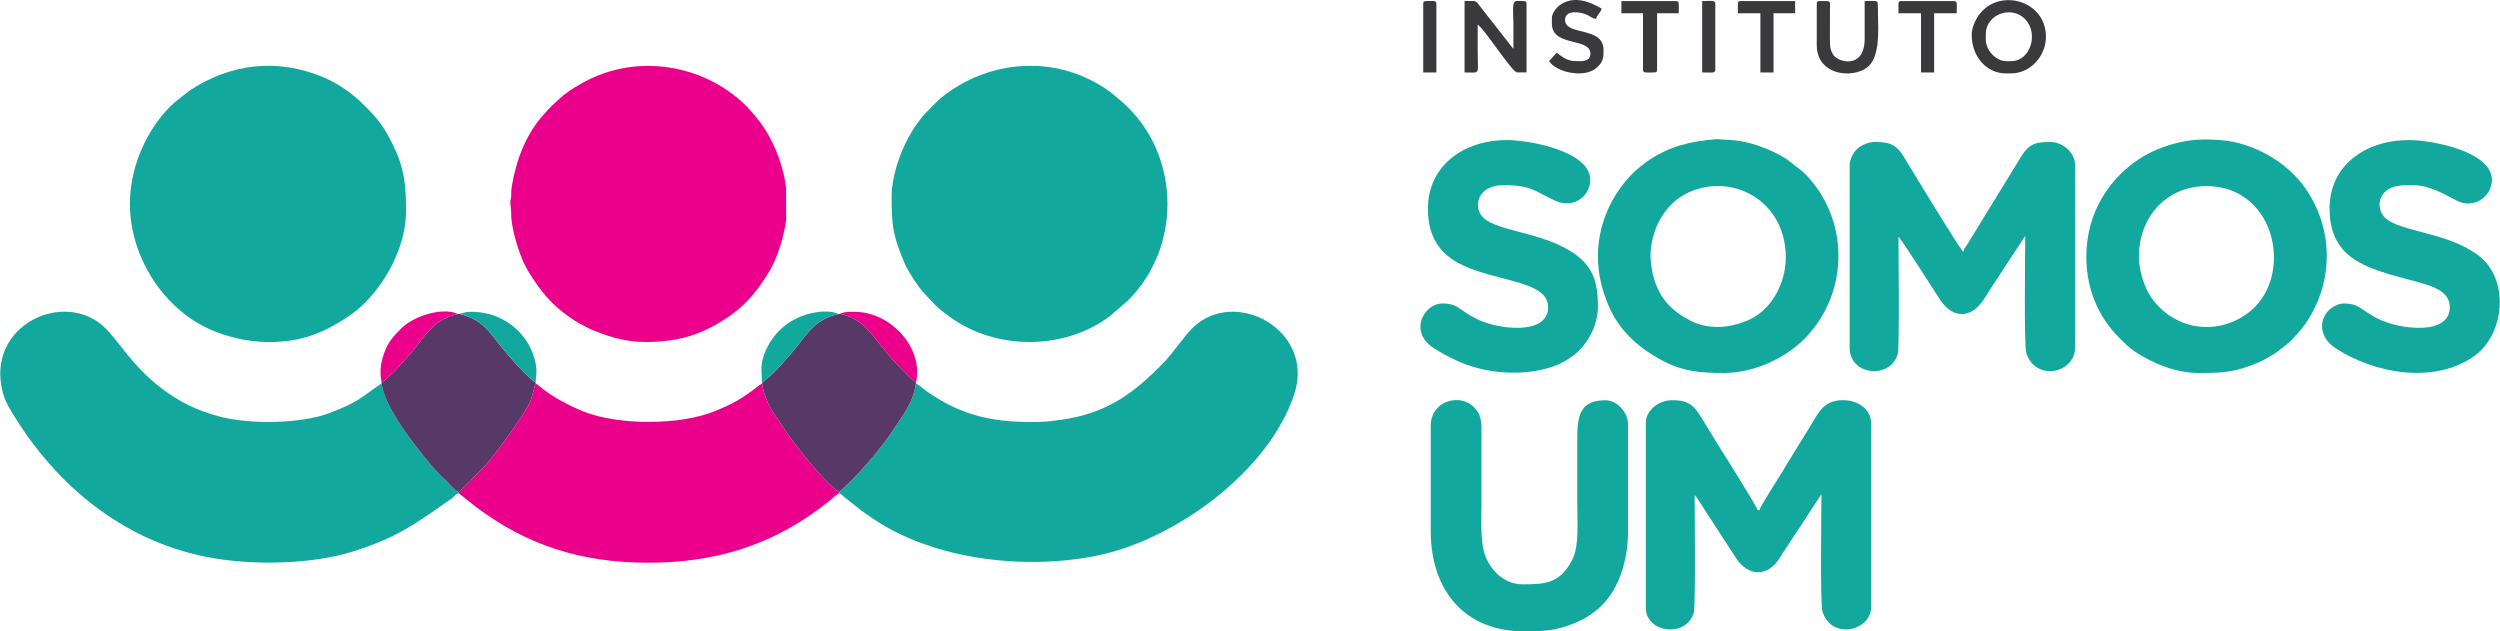
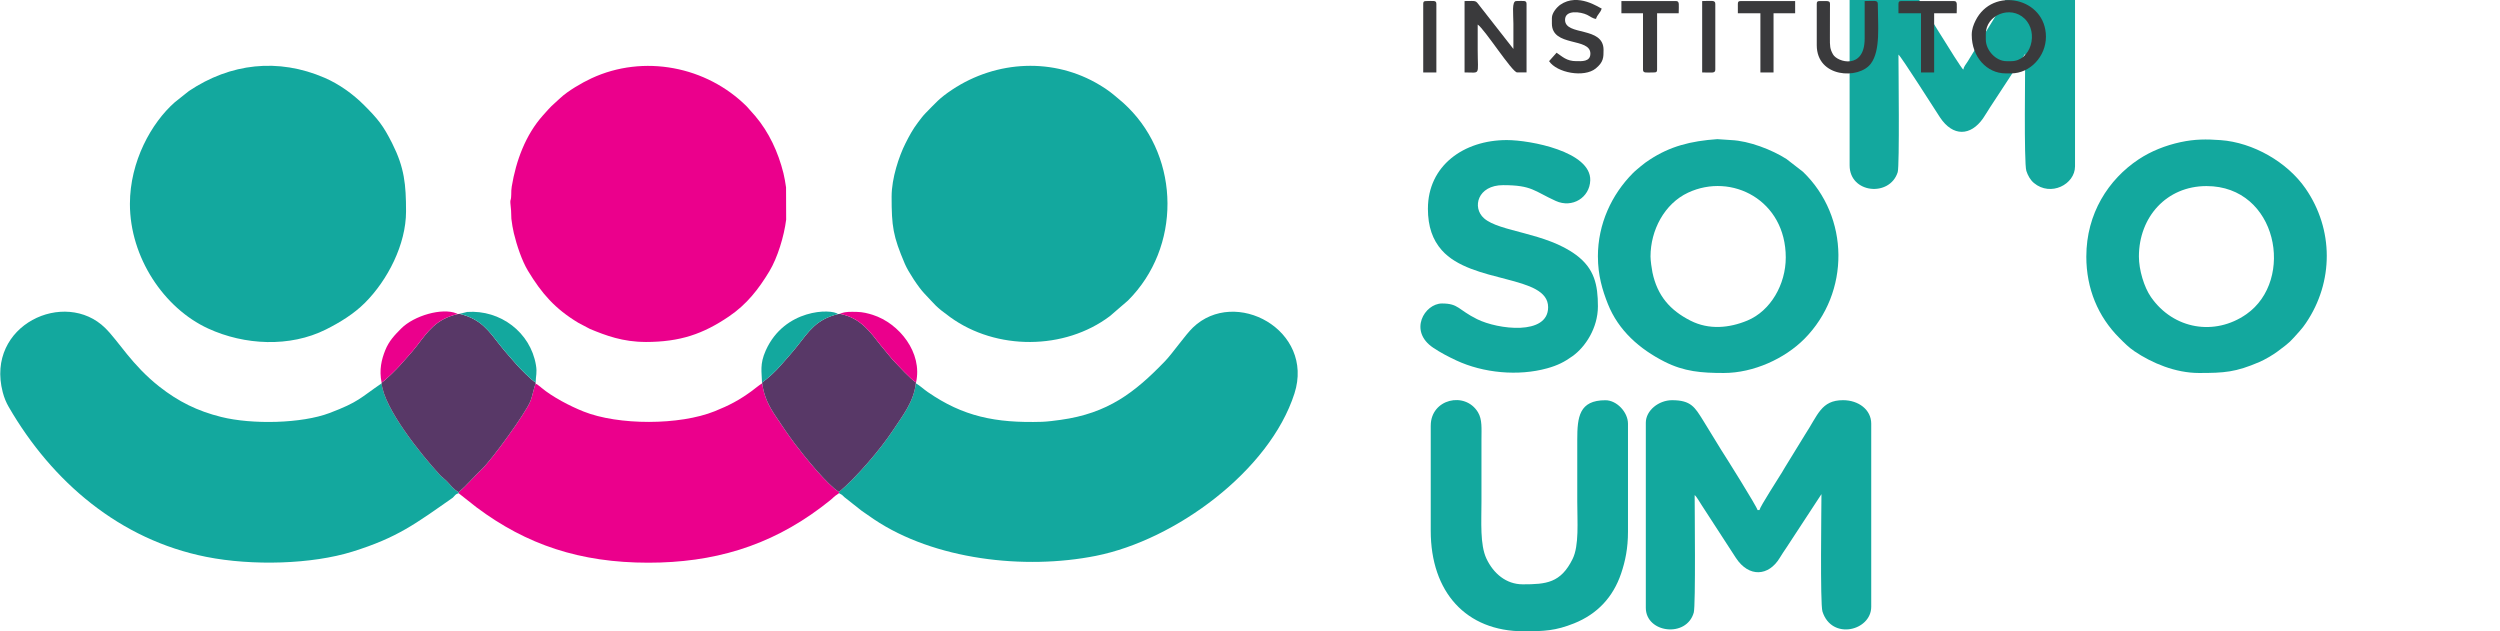
<svg xmlns="http://www.w3.org/2000/svg" xml:space="preserve" width="8.871in" height="2.24in" version="1.1" style="shape-rendering:geometricPrecision; text-rendering:geometricPrecision; image-rendering:optimizeQuality; fill-rule:evenodd; clip-rule:evenodd" viewBox="0 0 1787.24 451.38">
  <defs>
    <style type="text/css">
   
    .fil0 {fill:#13A89E}
    .fil3 {fill:#3A3A3C}
    .fil2 {fill:#583867}
    .fil1 {fill:#EB008C}
   
  </style>
  </defs>
  <g id="Layer_x0020_1">
    <g id="_1315258736">
      <path class="fil0" d="M654.69 274.08c-1.6,13.49 -9.38,22.97 -16.47,33.76 -8.81,13.41 -26.1,33.57 -38.46,43.92l0 0.89c2.44,1.29 1.88,0.93 3.86,2.85l12.39 9.78c3.09,2.1 5.58,3.93 8.73,6.04 43.13,28.93 107.59,36.33 158.73,26.13 56.74,-11.31 124.15,-60.73 141.93,-116.07 14.57,-45.34 -42.41,-76.26 -72.64,-47.12 -5.27,5.08 -14.63,18.51 -19.78,23.87 -21.84,22.69 -41.04,37.4 -74.76,42.09 -3.75,0.52 -9.57,1.29 -13.37,1.4 -33.48,1 -56.49,-3.93 -81.56,-21.24 -3.28,-2.26 -5.3,-4.37 -8.59,-6.32z" />
      <path class="fil0" d="M327.77 352.66l0.09 -0.7c-4.05,-2.22 -5.44,-4.8 -8.74,-8.1 -1.52,-1.52 -3.16,-2.59 -4.58,-4.12 -13.98,-15.08 -40.08,-47.82 -41.84,-65.65 -15.43,10.52 -16.17,13.24 -37.19,21.22 -20.02,7.59 -55.42,8.33 -77.5,2.83 -17.03,-4.24 -30.64,-11 -44.18,-21.64 -19.74,-15.52 -29.02,-32.31 -38.71,-41.88 -28.79,-28.44 -85.84,-2.25 -73.34,45.8 1.07,4.1 2.5,7.44 4.27,10.51 31.08,53.74 79.59,94.99 141.25,107.24 33.1,6.57 75.66,5.29 104.68,-3.78 32.19,-10.06 44.91,-19.87 71.61,-38.53 1.73,-1.65 1.79,-2.55 4.19,-3.19z" />
      <path class="fil0" d="M637.36 140.44c0,21.52 0.97,28.3 9.49,48.27 2.39,5.6 9.68,16.7 13.85,21.07 8.27,8.65 7.72,9.14 18.58,17.01 32.86,23.81 81.69,23.75 114.17,-0.77l12.98 -11.2c37.98,-37.96 37.18,-101.13 0,-138.01 -2.47,-2.45 -3.65,-3.48 -6.34,-5.75 -5.52,-4.64 -7.49,-6.38 -13.91,-10.26 -32.65,-19.73 -73.7,-17.84 -105.57,3.35 -9.26,6.16 -11.55,9.28 -18.91,16.68 -1.91,1.91 -3.8,4.48 -5.44,6.65 -3.73,4.95 -6.09,9.26 -9.04,15.13 -4.51,8.98 -9.85,24.75 -9.85,37.83z" />
      <path class="fil0" d="M92.72 145.81c0,38.17 24.27,74.53 55.96,89.1 25.96,11.94 58.37,13.6 84.18,0.68 10.04,-5.03 19.94,-11.1 27.93,-19.08 16.22,-16.21 29.37,-41.79 29.37,-65.32 0,-19.27 -1.15,-31.26 -9.85,-48.58 -6.48,-12.9 -10.22,-17.49 -20.2,-27.48 -7.83,-7.83 -17.75,-15 -28.18,-19.5 -33.23,-14.35 -67.3,-10.44 -97.04,9.46l-10.1 8.04c-16.72,14.73 -32.07,42.29 -32.07,72.69z" />
      <path class="fil1" d="M461.41 244.53c24.81,0 41.26,-5.79 59.64,-18.26 12.75,-8.64 21.16,-19.47 28.87,-32.24 5.92,-9.8 10.54,-25.12 12.04,-36.98l-0.08 -23.07c-0.53,-3.51 -1.08,-7.01 -1.88,-10.21 -3.74,-14.96 -10.33,-29.27 -20.22,-40.89l-6 -6.76c-28.69,-28.62 -73.68,-37.52 -111.1,-20.09 -6.84,3.19 -16.79,8.98 -22.21,14.05 -7.61,7.11 -4.97,4.1 -12.41,12.43 -12.38,13.85 -19.24,32.29 -22.32,50.89 -0.39,2.34 -0.29,3.22 -0.36,5.69 -0.17,6.87 -1.29,0.64 -0.11,11.51 0.21,1.97 -0,3.87 0.2,5.85 0.31,3.03 1.14,7.62 1.78,10.31 2.05,8.58 5.77,19.73 10.08,26.85 9.86,16.28 19.26,27.12 36,37.2l8.35 4.41c11.29,4.69 23.52,9.29 39.73,9.29z" />
      <path class="fil1" d="M327.85 351.96l-0.09 0.7 12.76 10.07c35.86,26.83 74.15,39.62 122.9,39.62 46.26,0 86.17,-11.61 123.19,-39.34 2.44,-1.83 4.24,-3.28 6.43,-4.98 3.19,-2.47 1.99,-2.22 6.71,-5.38l0 -0.89c-8.24,-4.99 -24.4,-24.93 -31.69,-34.59 -5.04,-6.68 -8.98,-12.72 -13.75,-19.81 -4.62,-6.87 -8.09,-13.5 -9.52,-23.28 -2.58,1.57 -5.1,3.82 -7.78,5.76 -8.83,6.39 -15.71,10.01 -26.1,14.2 -25.14,10.14 -68.89,10.17 -93.84,0.2 -9.55,-3.81 -22.16,-10.33 -30.06,-16.95 -1.02,-0.86 -0.65,-0.62 -1.87,-1.5 -1.53,-1.11 -0.9,-0.86 -2.31,-1.43 -1.14,2.34 -2.33,9.13 -3.82,12.69 -3.63,8.66 -27.26,41.43 -34.77,48.51 -5.4,5.09 -10.76,11.53 -16.39,16.4z" />
      <path class="fil0" d="M1176.64 302.29l0 132.3c0,18.07 29.16,21.7 34.29,3.4 1.42,-5.07 0.63,-75.28 0.63,-83.99 1.35,0.99 3.7,5.21 4.97,7.12l24.58 37.88c9.26,14.03 23.38,13.13 31.37,-0.21 1.66,-2.77 3.03,-4.71 4.77,-7.32l24.98 -38.15c0,9.15 -1.01,78.42 0.71,83.9 6.6,20.92 34.88,13.77 34.88,-3.32l0 -130.96c0,-9.97 -9.05,-16.79 -20.15,-16.79 -15.66,0 -17.96,10.62 -27.14,24.58l-13.03 21.22c-1.22,1.89 -2.07,3.44 -3.27,5.46 -2.92,4.91 -15.64,24.34 -16.34,27.32l-1.34 0c-0.65,-2.78 -22.68,-37.89 -26.06,-43.11l-13.02 -21.23c-5.74,-9.12 -8.46,-14.23 -22.03,-14.23 -9.56,0 -18.8,7.34 -18.8,16.12z" />
-       <path class="fil0" d="M1322.37 118.28l0 130.29c0,20.03 28.71,22.82 34.38,4.83 1.41,-4.47 0.54,-75.82 0.54,-84.07 2.08,1.52 26,39.3 29.68,44.86 9.3,14.04 21.95,13.35 30.76,0.81 1.72,-2.45 3.14,-5.06 4.96,-7.8l25.25 -38.55c0,9.18 -1,78.26 0.79,83.83 1.04,3.24 2.83,6.49 5.44,8.67 11.96,9.98 29.37,0.99 29.37,-11.91l0 -131.63c0,-7.84 -8,-16.12 -18.13,-16.12 -13.76,0 -16.29,3.56 -22.96,14.65l-35.75 58.27c-1.31,2.12 -2.48,3.1 -3.07,5.66 -2.16,-1.44 -34.97,-55.4 -39.84,-63.58 -6.73,-11.32 -9.44,-14.99 -23.29,-14.99 -5.12,0 -9.71,2.42 -12.59,4.87 -2.59,2.21 -5.55,7.38 -5.55,11.92z" />
+       <path class="fil0" d="M1322.37 118.28c0,20.03 28.71,22.82 34.38,4.83 1.41,-4.47 0.54,-75.82 0.54,-84.07 2.08,1.52 26,39.3 29.68,44.86 9.3,14.04 21.95,13.35 30.76,0.81 1.72,-2.45 3.14,-5.06 4.96,-7.8l25.25 -38.55c0,9.18 -1,78.26 0.79,83.83 1.04,3.24 2.83,6.49 5.44,8.67 11.96,9.98 29.37,0.99 29.37,-11.91l0 -131.63c0,-7.84 -8,-16.12 -18.13,-16.12 -13.76,0 -16.29,3.56 -22.96,14.65l-35.75 58.27c-1.31,2.12 -2.48,3.1 -3.07,5.66 -2.16,-1.44 -34.97,-55.4 -39.84,-63.58 -6.73,-11.32 -9.44,-14.99 -23.29,-14.99 -5.12,0 -9.71,2.42 -12.59,4.87 -2.59,2.21 -5.55,7.38 -5.55,11.92z" />
      <path class="fil0" d="M1529.22 183.42c0,-28.13 19.66,-50.37 48.35,-50.37 50.78,0 63.42,67.2 28.49,91.62 -22.55,15.76 -52.11,10.9 -68.22,-12.26 -4.95,-7.12 -8.62,-19.43 -8.62,-28.99zm-37.61 0c0,22.99 8.36,42.95 23.67,58.26 3.52,3.52 6.54,6.63 10.7,9.45 12.55,8.49 29.36,15.57 46.22,15.57 18.22,0 26.17,-0.55 43.18,-7.86 3.85,-1.65 9.56,-5 12.77,-7.38 9.55,-7.07 9.16,-7.05 16.09,-14.81 1.72,-1.92 2.95,-3.53 4.4,-5.67 19.94,-29.41 19.91,-66.96 -0.27,-96.18 -13.04,-18.88 -37.46,-32.92 -60.75,-34.61 -10.2,-0.74 -18.41,-0.76 -28.68,1.46 -10.72,2.32 -21.11,6.43 -29.98,12.33 -21.52,14.33 -37.34,38.7 -37.34,69.44z" />
      <path class="fil0" d="M1180 183.42c0,-18.76 9.91,-37.75 26.86,-45.67 31.19,-14.57 69.85,5.42 69.85,46.34 0,19.34 -10.88,38.21 -27.43,45.1 -12.96,5.4 -27.47,6.79 -40.63,0.12 -14.6,-7.39 -23.76,-17.78 -27.27,-34.52 -0.54,-2.58 -1.38,-8.59 -1.38,-11.38zm-37.61 0c0,13.39 3.2,24.04 7.1,33.87 7.6,19.17 22.91,32.41 40.58,41.35 14.02,7.09 26.32,8.06 42.31,8.06 21.28,0 43.64,-10.31 57.59,-24.34 32.91,-33.1 32.45,-87.41 -1,-119.56l-11.73 -9.09c-10.55,-6.74 -26.88,-12.99 -39.5,-13.55l-10.01 -0.67c-19.05,1.34 -33.8,5.11 -48.43,14.76 -2.04,1.35 -4.28,2.88 -6.19,4.56 -2.06,1.81 -3.8,3.06 -5.73,5.01 -15.16,15.29 -25.01,36.27 -25.01,59.61z" />
      <path class="fil0" d="M1022.85 304.31l0 75.22c0,43.8 25.24,71.86 66.49,71.86 14.66,0 22.73,-0.36 35.98,-5.66 16.72,-6.69 27.92,-18.8 33.62,-35.55 3.05,-8.97 4.95,-18.24 4.95,-29.98l0 -77.23c0,-8.22 -7.99,-16.79 -16.12,-16.79 -18.76,0 -20.15,11.92 -20.15,28.21 0,14.77 0,29.55 0,44.32 0,14.28 1.42,31.36 -3.34,40.99 -8.49,17.18 -18.87,18.11 -35.61,18.11 -11.99,0 -21.03,-7.86 -25.98,-18.35 -4.72,-10.01 -3.57,-26.28 -3.57,-40.75 0,-14.77 0,-29.55 0,-44.32 0,-7.99 0.64,-14.45 -2.52,-19.64 -9.27,-15.22 -33.74,-9.44 -33.74,9.56z" />
      <path class="fil0" d="M1020.83 149.17c0,12.93 3.42,22.37 9.91,29.71 21.39,24.21 76.05,17.45 76.05,40.8 0,20.41 -35.87,15.95 -50.82,8.52 -13.61,-6.76 -13.16,-11.2 -25.06,-11.2 -12.4,0 -24.25,19.7 -6.19,31.71 5.16,3.43 10.58,6.29 16.48,9.04 19.16,8.93 44.14,11.38 64.93,5.6 7.74,-2.15 12.4,-4.63 18.14,-8.72 9.06,-6.47 18.12,-20.04 18.12,-35.61 0,-15.36 -2.52,-27.04 -15.63,-36.75 -21.7,-16.08 -54.65,-16.35 -65.81,-26.19 -8.75,-7.71 -4.52,-23.69 13.61,-23.69 20.79,0 22.13,4.24 37.72,11.3 11.86,5.37 24.25,-2.49 24.63,-14.72 0.64,-20.6 -42.93,-28.82 -59.66,-28.82 -30.92,0 -56.41,18.42 -56.41,49.03z" />
-       <path class="fil0" d="M1665.55 149.17c0,13.07 3.34,22.28 9.91,29.71 11.82,13.37 37.06,18.25 54.18,23.05 10.02,2.81 21.87,6.58 21.87,17.75 0,20.54 -36,15.92 -51.27,8.29 -12.42,-6.2 -13.12,-10.98 -24.62,-10.98 -4.02,0 -8.49,2.74 -10.6,4.85 -7.56,7.55 -6.37,19.69 4.41,26.86 28.09,18.69 71.32,26.06 99.55,5.91 22.06,-15.74 25.46,-55.25 2.87,-72.07 -22.3,-16.61 -54.88,-16.51 -66.19,-26.48 -4.34,-3.83 -5.97,-10.7 -2.52,-16.31 4.65,-7.56 14.11,-7.38 22.17,-7.38 12.23,0 23.42,7.27 31.67,11.31 11.64,5.7 24.26,-2.73 24.63,-14.72 0.64,-20.46 -42.69,-28.82 -58.99,-28.82 -31.47,0 -57.08,18 -57.08,49.03z" />
      <path class="fil2" d="M272.7 273.58l-0.02 0.51c1.76,17.83 27.87,50.56 41.84,65.65 1.43,1.54 3.06,2.6 4.58,4.12 3.3,3.3 4.69,5.88 8.74,8.1 5.64,-4.87 10.99,-11.31 16.39,-16.4 7.51,-7.08 31.14,-39.85 34.77,-48.51 1.49,-3.57 2.68,-10.35 3.82,-12.69l0 -0.86c-2.66,-1.3 -11.52,-10.34 -13.58,-12.71 -4.07,-4.71 -7.64,-8.55 -11.75,-13.76 -8.03,-10.18 -13.47,-18.83 -29.07,-22.61l-1.34 0.15c-15.5,3.48 -21.66,12.9 -29.04,22.5 -4.11,5.34 -8.01,9.31 -12.11,14.08 -1.9,2.21 -10.93,11.25 -13.25,12.44z" />
      <path class="fil2" d="M544.69 273.59l0.11 0.49c1.43,9.78 4.9,16.41 9.52,23.28 4.77,7.09 8.71,13.13 13.75,19.81 7.29,9.66 23.45,29.6 31.69,34.59 12.36,-10.35 29.64,-30.52 38.46,-43.92 7.09,-10.79 14.87,-20.27 16.47,-33.76l0.14 -0.63c-3.57,-1.95 -13.07,-12.43 -16.73,-16.2l-8.53 -10.31c-7.6,-9.69 -14.38,-19.63 -29.14,-22.54l-1.34 0.18c-15.77,3.76 -21.12,12.71 -28.95,22.56 -4.24,5.33 -8.06,9.55 -12.07,14.13 -3.99,4.56 -8.25,8.48 -13.38,12.32z" />
      <path class="fil3" d="M1047.03 51.79c11.78,0 9.4,2.66 9.4,-16.12 0,-6.04 0,-12.09 0,-18.13 5.01,3.35 24.67,34.25 28.21,34.25l6.72 0 0 -49.03c0,-2.74 -2.11,-2.01 -7.39,-2.01 -3.34,0 -2.01,9.62 -2.01,16.12 0,6.04 0,12.09 0,18.13l-23.88 -30.52c-3.48,-4.56 -2.25,-3.73 -11.04,-3.73l0 51.04z" />
      <path class="fil3" d="M1419.75 28.29l0 -4.03c0,-13.63 17.65,-20.67 27.73,-10.94 10.34,9.98 4.51,30.42 -9.6,30.42l-3.36 0c-7.62,0 -14.77,-7.82 -14.77,-15.45zm-10.07 -3.36c0,15.98 11.02,27.54 24.18,27.54l4.03 0c13.63,0 24.85,-12.26 24.85,-26.19 0,-27.95 -38.18,-36.28 -50.39,-11.43 -1.34,2.72 -2.67,6 -2.67,10.09z" />
      <path class="fil3" d="M1298.87 2.77l0 29.55c0,23.3 30.11,24.68 38.69,13.17 7.11,-9.52 4.96,-28.09 4.96,-42.72 0,-2.93 -2.85,-2.01 -9.4,-2.01l0 26.86c0,22.33 -19.43,17.01 -22.65,11.24 -2.24,-4 -2.22,-5.95 -2.2,-11.91l0.04 -20.86c0.1,-6.04 0.78,-5.33 -7.43,-5.33 -1.55,0 -2.01,0.47 -2.01,2.01z" />
      <path class="fil3" d="M1109.48 12.84l0 4.03c0,16.94 27.53,9.7 27.53,21.49 0,6.02 -6.5,5.37 -10.07,5.37 -7.01,0 -10,-3.3 -14.1,-6.04l-5.37 6.04c5.59,8.35 25.1,12 33.4,5.2 5.61,-4.6 5.55,-7.96 5.55,-13.26 0,-17.13 -27.53,-9.76 -27.53,-21.49 0,-7.44 11.26,-5.73 15.69,-3.61 2.25,1.08 4.07,2.73 6.47,2.93 0.83,-3.1 3.2,-4.29 4.03,-7.39 -1.59,-0.43 -16.8,-11.57 -29.58,-2.72 -2.31,1.6 -6.01,5.74 -6.01,9.43z" />
      <path class="fil0" d="M544.69 273.59c5.13,-3.84 9.39,-7.76 13.38,-12.32 4,-4.57 7.83,-8.79 12.07,-14.13 7.83,-9.85 13.18,-18.8 28.95,-22.56 -4.8,-3.98 -38.31,-3.87 -51.71,25.99 -4.46,9.93 -2.84,15.42 -2.69,23.01z" />
      <path class="fil1" d="M272.7 273.58c2.32,-1.2 11.35,-10.24 13.25,-12.44 4.1,-4.76 8.01,-8.73 12.11,-14.08 7.38,-9.6 13.54,-19.02 29.04,-22.5l-0.94 -0.5c-10.2,-4.13 -30.26,1.57 -39.53,10.9 -4.66,4.69 -8.69,8.87 -11.35,15.52 -2.62,6.55 -4.48,13.99 -2.58,23.11z" />
      <path class="fil1" d="M600.43 224.41c14.76,2.91 21.54,12.85 29.14,22.54l8.53 10.31c3.66,3.77 13.16,14.25 16.73,16.2 4.79,-21.2 -11.93,-42.24 -30.96,-48.33 -3.2,-1.02 -7.25,-2.07 -11.32,-2.11 -4.19,-0.05 -7.57,-0.35 -11.18,0.98 -0.13,0.05 -0.37,0.16 -0.48,0.2 -0.11,0.04 -0.32,0.12 -0.47,0.21z" />
      <path class="fil0" d="M328.44 224.41c15.6,3.79 21.04,12.44 29.07,22.61 4.11,5.21 7.68,9.05 11.75,13.76 2.05,2.37 10.91,11.42 13.58,12.71 0.1,-4.85 1.13,-6.95 0.21,-12.39 -3.93,-23.5 -25.46,-39.7 -49.22,-38.04l-5.39 1.34z" />
      <path class="fil3" d="M1159.18 9.48l15.45 0 0 40.29c0,2.8 2.33,2.01 8.06,2.01 1.55,0 2.01,-0.47 2.01,-2.01l0 -40.29 15.45 0c0,-6.15 0.85,-8.73 -2.01,-8.73l-38.95 0 0 8.73z" />
      <path class="fil3" d="M1357.29 2.77l0 6.72 16.12 0 0 42.31 9.4 0 0 -42.31 16.12 0c0,-6.15 0.85,-8.73 -2.01,-8.73l-37.61 0c-1.55,0 -2.01,0.47 -2.01,2.01z" />
      <path class="fil3" d="M1242.45 2.77l0 6.72 16.12 0 0 42.31 9.4 0 0 -42.31 15.45 0 0 -8.73 -38.95 0c-1.55,0 -2.01,0.47 -2.01,2.01z" />
      <path class="fil3" d="M1216.93 51.79c6.56,0 9.4,0.91 9.4,-2.01l0 -47.01c0,-2.93 -2.85,-2.01 -9.4,-2.01l0 51.04z" />
      <path class="fil3" d="M1017.48 2.77l0 49.03 9.4 0 0 -49.03c0,-2.74 -2.11,-2.01 -7.39,-2.01 -1.55,0 -2.01,0.47 -2.01,2.01z" />
    </g>
  </g>
</svg>